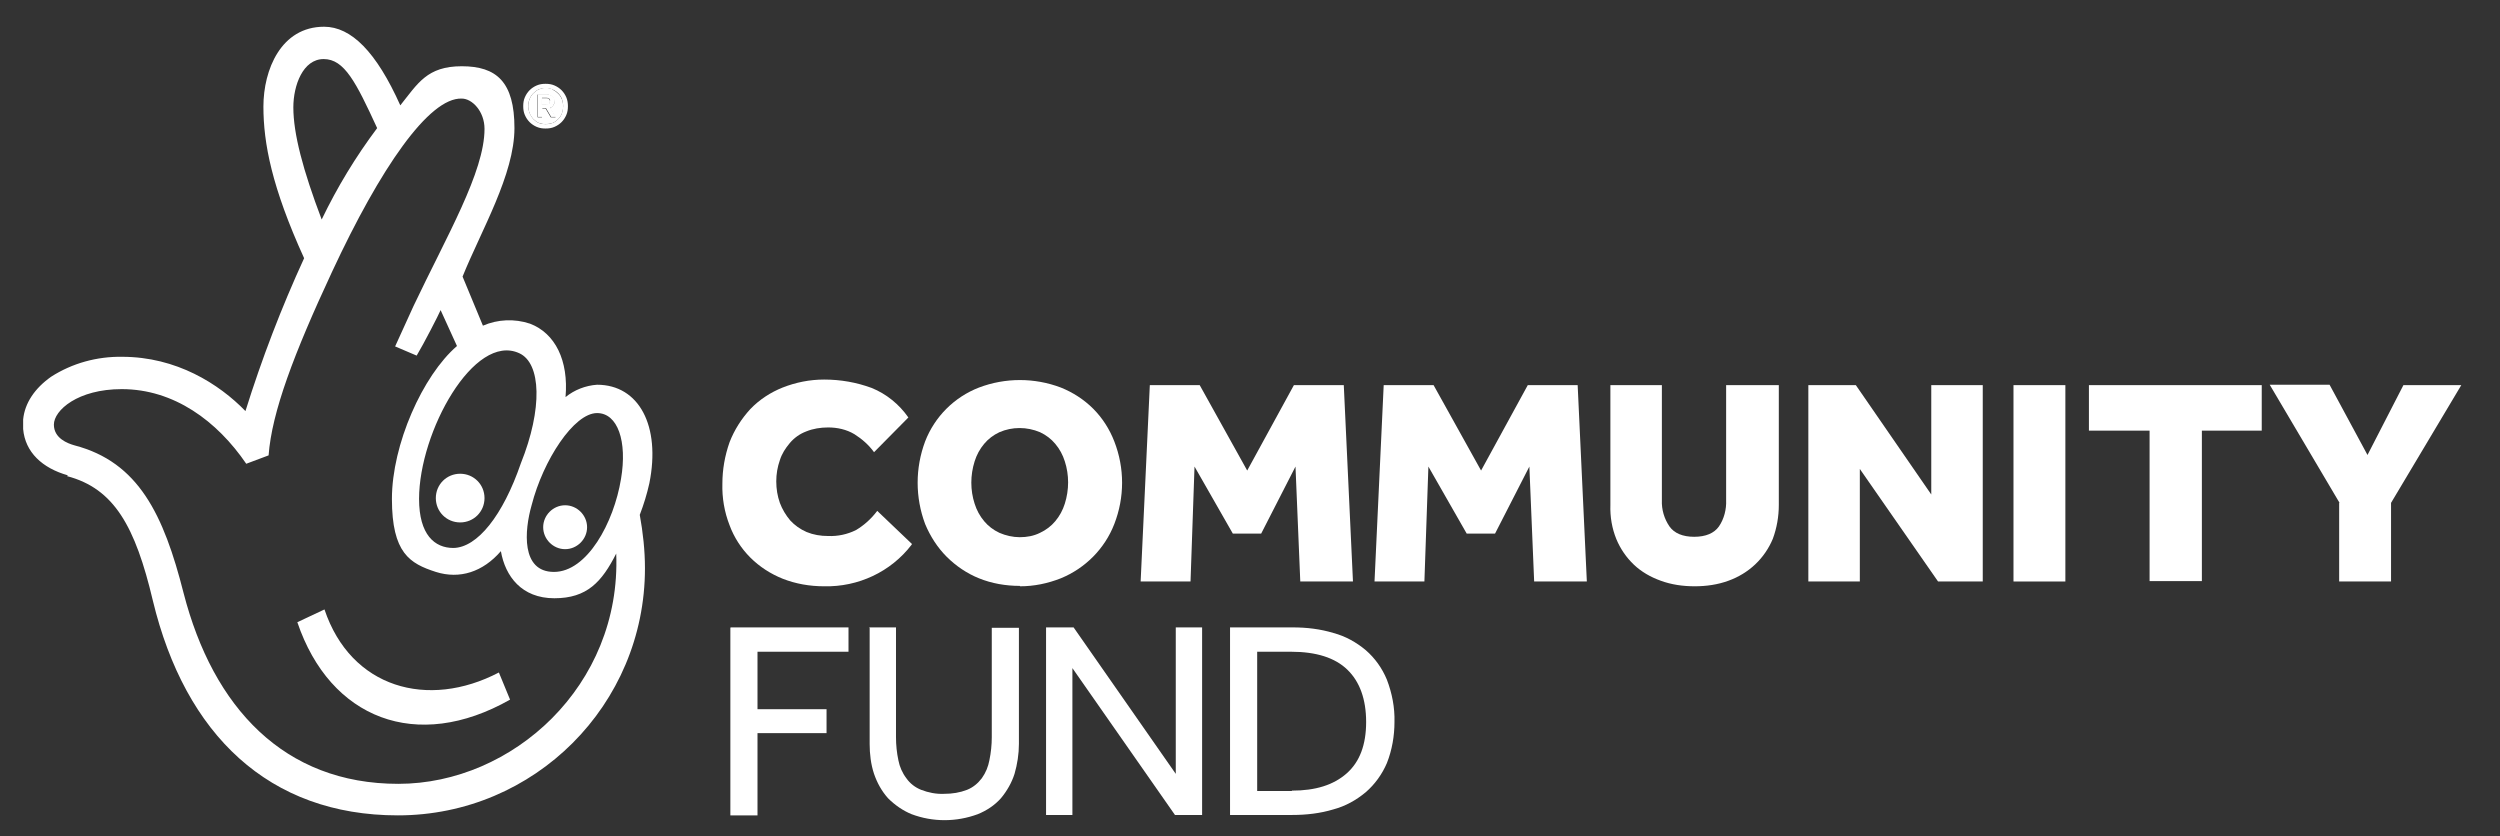
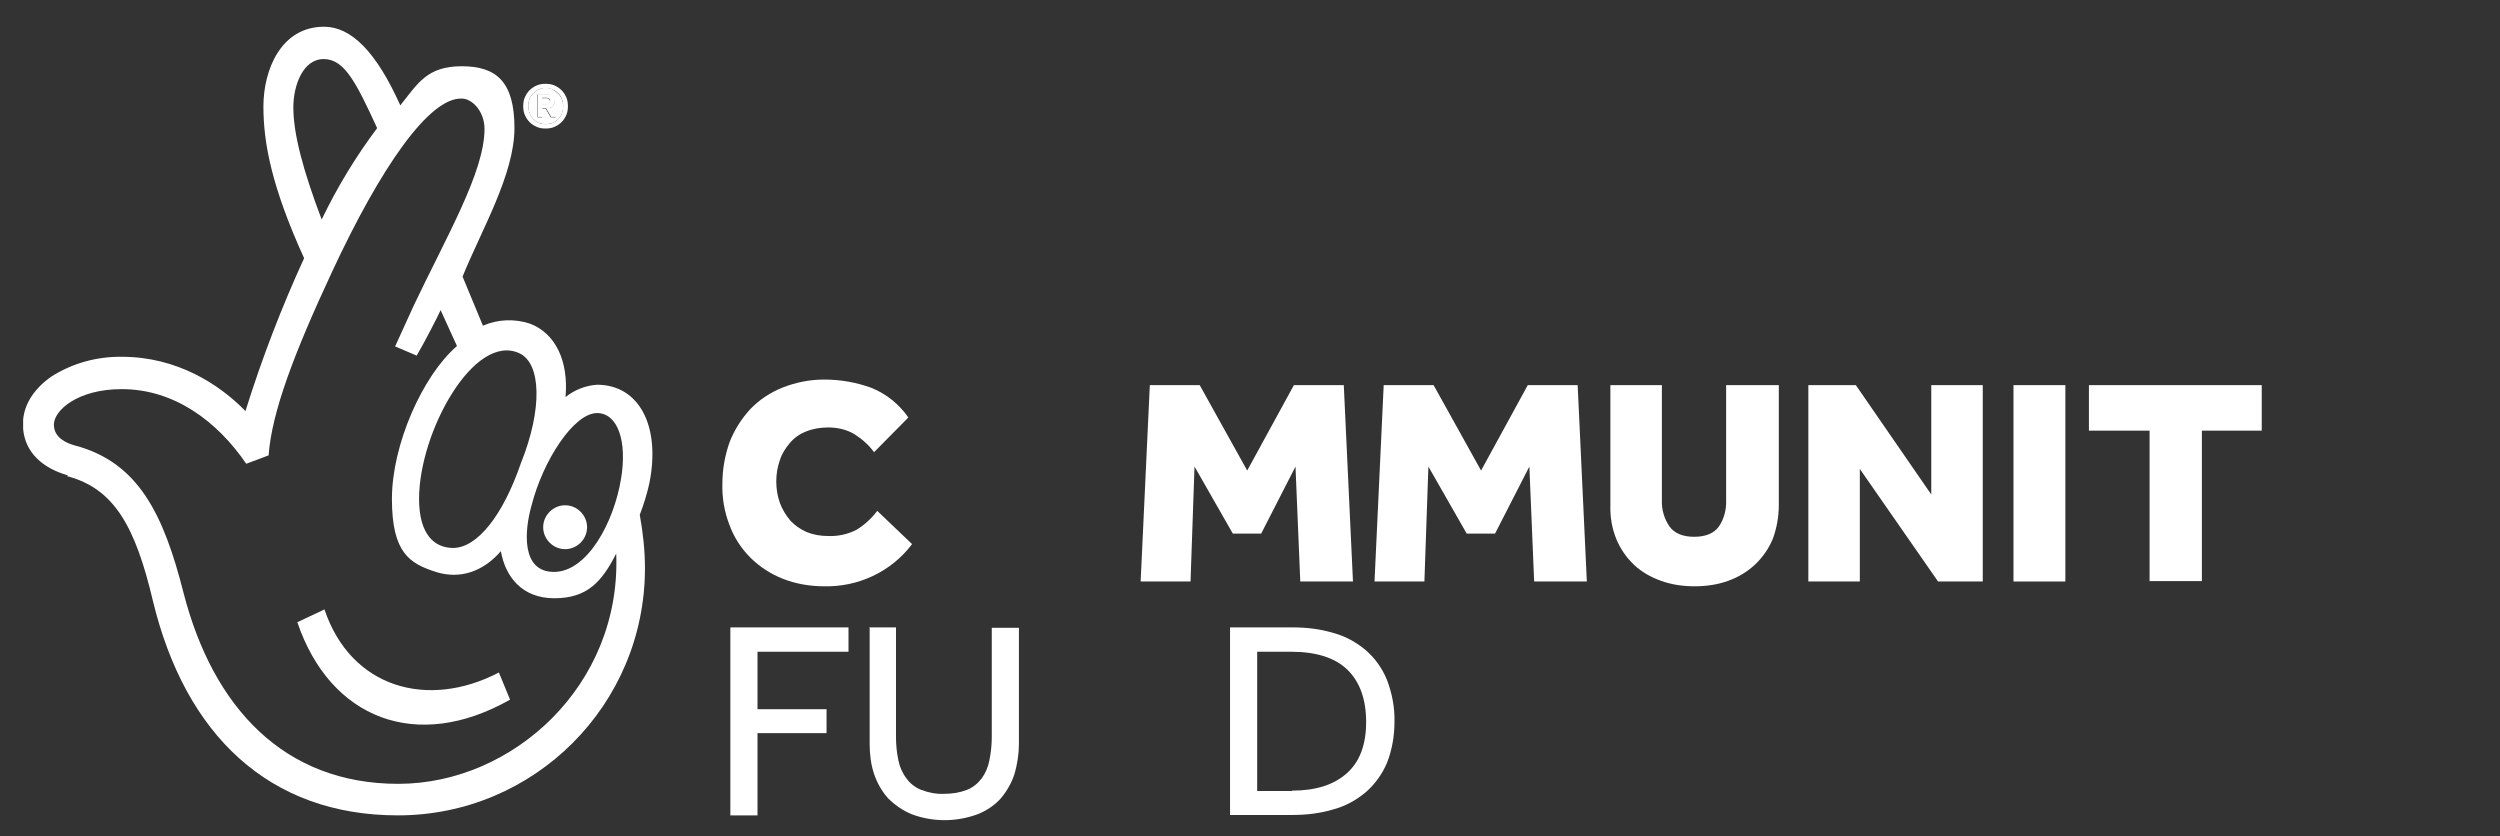
<svg xmlns="http://www.w3.org/2000/svg" id="Layer_1" version="1.1" viewBox="0 0 626.4 209.5">
  <rect x="0" y="0" width="626.4" height="209.5" fill="#333333" stroke="none" />
  <defs>
    <style>
      .st0 {
        fill: #fff;
      }
    </style>
  </defs>
  <path class="st0" d="M228.4,136.5c-5.2,6.8-13.4,10.6-21.9,10.4-3.6,0-7.1-.6-10.4-1.9-3-1.2-5.8-3-8.1-5.3-2.3-2.3-4.1-5.1-5.2-8.1-1.3-3.3-1.9-6.9-1.8-10.4,0-3.5.6-7,1.8-10.4,1.2-3.1,3-5.9,5.2-8.3,2.3-2.4,5.1-4.2,8.1-5.4,3.3-1.3,6.8-2,10.4-2,4.1,0,8.1.7,11.9,2.1,3.7,1.5,6.9,4.1,9.2,7.4l-8.6,8.7c-1.3-1.8-3-3.3-4.9-4.5-2-1.2-4.3-1.7-6.6-1.7-1.9,0-3.8.3-5.5,1-1.6.6-3,1.6-4.1,2.9-1.1,1.3-2,2.7-2.5,4.3-.6,1.7-.9,3.5-.9,5.3,0,1.9.3,3.7.9,5.4.6,1.6,1.5,3.1,2.6,4.4,1.1,1.2,2.5,2.2,4.1,2.9,1.7.7,3.5,1,5.4,1,2.4.1,4.8-.4,7-1.5,2-1.2,3.8-2.8,5.3-4.8l8.7,8.3Z" />
-   <path class="st0" d="M255.5,146.8c-3.5,0-7-.6-10.2-1.9-3-1.2-5.8-3.1-8.1-5.4-2.3-2.3-4.1-5.1-5.4-8.2-2.5-6.7-2.5-14,0-20.7,2.4-6.2,7.3-11.1,13.5-13.5,6.6-2.5,13.9-2.5,20.5,0,3,1.2,5.8,3,8.1,5.3,2.3,2.3,4.1,5.1,5.3,8.2,2.6,6.7,2.6,14,0,20.7-2.4,6.2-7.3,11.1-13.4,13.6-3.3,1.3-6.7,2-10.2,2ZM255.5,134.6c1.8,0,3.5-.3,5.1-1.1,1.5-.7,2.8-1.7,3.8-2.9,1.1-1.3,1.9-2.8,2.4-4.4,1.1-3.5,1.1-7.2,0-10.6-.5-1.6-1.3-3.1-2.4-4.4-1-1.2-2.3-2.2-3.8-2.9-3.3-1.4-7-1.4-10.2,0-1.5.7-2.8,1.7-3.8,2.9-1.1,1.3-1.9,2.8-2.4,4.4-1.1,3.5-1.1,7.2,0,10.6.5,1.6,1.3,3.1,2.4,4.4,1,1.2,2.3,2.2,3.8,2.9,1.6.7,3.4,1.1,5.1,1.1Z" />
  <path class="st0" d="M288.1,96.5h12.5l11.9,21.4,11.7-21.4h12.5l2.3,49.2h-13.2l-1.2-28.8-8.6,16.8h-7.1l-9.6-16.8-1,28.8h-12.5l2.3-49.2Z" />
  <path class="st0" d="M346.7,96.5h12.5l11.9,21.4,11.7-21.4h12.5l2.3,49.2h-13.2l-1.2-28.8-8.6,16.8h-7.1l-9.6-16.8-1,28.8h-12.5l2.3-49.2Z" />
  <path class="st0" d="M403.4,96.5h13v28.8c-.1,2.4.6,4.7,1.9,6.6,1.2,1.7,3.3,2.6,6.2,2.6s5-.9,6.2-2.6c1.3-1.9,1.9-4.3,1.8-6.6v-28.8h13.2v30c0,2.9-.5,5.8-1.5,8.5-1,2.4-2.5,4.6-4.4,6.4-1.9,1.8-4.2,3.2-6.7,4.1-2.7,1-5.6,1.4-8.5,1.4-2.9,0-5.8-.4-8.5-1.4-2.5-.9-4.8-2.2-6.7-4-1.9-1.8-3.4-4-4.4-6.4-1.1-2.7-1.6-5.6-1.5-8.6v-30Z" />
  <path class="st0" d="M453.1,96.5h11.9l18.9,27.4v-27.4h12.9v49.2h-11.2l-19.6-28.2v28.2h-12.9v-49.2Z" />
  <path class="st0" d="M504.5,96.5h13v49.2h-13v-49.2Z" />
  <path class="st0" d="M538.5,107.9h-15.1v-11.4h43.3v11.4h-15v37.7h-13.1v-37.7Z" />
-   <path class="st0" d="M586.2,126l-17.5-29.6h15l9.5,17.6,9-17.5h14.5l-17.6,29.5v19.7h-13v-19.7Z" />
  <path class="st0" d="M183.1,157.2h29.5v6.1h-22.8v14.4h17.3v6h-17.3v20.6h-6.8v-47Z" />
  <path class="st0" d="M217.7,157.2h6.8v27.5c0,2,.2,3.9.6,5.8.3,1.6,1,3.2,2,4.5.9,1.3,2.2,2.3,3.7,2.9,1.8.7,3.8,1.1,5.8,1,2,0,3.9-.3,5.7-1,1.5-.6,2.7-1.6,3.7-2.9,1-1.4,1.6-2.9,1.9-4.5.4-1.9.6-3.9.6-5.8v-27.4h6.8v29.1c0,2.5-.4,5.1-1.1,7.5-.7,2.2-1.9,4.3-3.4,6.1-1.6,1.8-3.6,3.1-5.8,4-5.4,2-11.3,2-16.6,0-2.2-.9-4.2-2.3-5.9-4-1.6-1.8-2.7-3.8-3.5-6.1-.8-2.4-1.1-5-1.1-7.5v-29.1Z" />
-   <path class="st0" d="M262.2,157.2h6.8l25.6,36.7v-36.7h6.6v47h-6.8l-25.7-36.8v36.8h-6.6v-47Z" />
  <path class="st0" d="M308.2,157.2h15.7c3.5,0,6.9.4,10.2,1.4,3,.8,5.7,2.3,8.1,4.3,2.3,2,4.1,4.5,5.3,7.4,1.3,3.4,2,7,1.9,10.6,0,3.5-.6,7-1.9,10.3-1.2,2.8-3,5.3-5.3,7.3-2.4,2-5.1,3.5-8.1,4.3-3.3,1-6.8,1.4-10.3,1.4h-15.6v-47ZM323.7,198.1c5.9,0,10.4-1.4,13.7-4.3,3.3-2.9,4.9-7.2,4.9-12.9,0-5.7-1.6-10.1-4.7-13.1s-7.8-4.5-14.1-4.5h-8.5v34.9h8.7Z" />
  <path class="st0" d="M138.5,22.4c-1.1-.5-2.4-.5-3.5,0-.5.2-1,.6-1.4,1-.4.4-.7.9-.9,1.4-.7,1.7-.3,3.7.9,5,.4.4.9.8,1.4,1,.6.2,1.1.3,1.7.3.6,0,1.2-.1,1.8-.3.5-.2,1-.6,1.4-1,.4-.4.7-.9.9-1.4.4-1.1.4-2.4,0-3.5-.2-.5-.5-1-.9-1.4-.4-.4-.9-.8-1.4-1ZM138,29.4l-1.3-2.2h-.9v2.2h-1.1v-5.7h2.2c.3,0,.6,0,.9.2.2,0,.4.2.6.4.2.1.3.3.4.5,0,.2.1.4.1.6,0,.4,0,.7-.3,1-.2.3-.5.5-.8.7l1.4,2.3h-1.2Z" />
  <path class="st0" d="M137.6,24.8c-.2-.2-.5-.2-.8-.2h-1v1.7h1.1c.3,0,.5,0,.7-.2.2-.2.2-.4.2-.6,0-.2,0-.5-.2-.6Z" />
  <path class="st0" d="M5.6,106.4c0,.4,0,.9,0,1.3v-2.4c0,.4,0,.7,0,1.1Z" />
  <path class="st0" d="M16.8,119.3c11.8,3.1,17.1,12.6,21.5,31.2,8.1,33.6,29.1,53.8,61.4,53.8,34.2,0,61.9-27.7,61.9-61.9,0-4.5-.5-9-1.3-13.4,1-2.6,1.8-5.2,2.4-7.9,2.9-14.4-2.6-24.7-13.1-24.7-2.9.2-5.7,1.3-7.9,3.1.8-9.2-2.6-16-8.9-18.4-3.9-1.3-8.1-1.1-11.8.5l-5.1-12.3c4.7-11.6,13-25.6,13-37.2s-4.5-15.5-13.2-15.5-11,4.3-15.4,9.8c-6-13.4-12.3-19.7-19.1-19.7-10.8,0-15.2,10.8-15.2,20s2.1,20.2,10.2,38c-5.7,12.4-10.6,25.2-14.7,38.3-6.6-6.8-17.3-13.6-30.9-13.6-6.3-.1-12.5,1.6-17.8,5-4.1,2.9-6.6,6.6-7,10.7v2.4c.5,5.8,4.8,9.8,11.2,11.6ZM149.6,103.5c5.2,0,7.6,7.1,6,16.5-1.8,11-8.5,23.3-16.8,23.3s-7.4-10.4-5.6-16.7c2.9-11.3,10.6-23.1,16.4-23.1ZM130.1,88.5c5.5,2.5,5.9,13.9.4,27.6-4.5,13.1-10.9,21.1-16.9,21.2-4.7,0-8.6-3.3-8.6-12.3,0-16.8,13.8-41.7,25.1-36.5h0ZM73.5,26.9c0-5.5,2.4-12.1,7.6-12.1s8.1,5.8,13.4,17.3c-5.4,7.2-10,14.8-13.9,22.9-4.7-12.4-7.1-21.5-7.1-28.1h0ZM30.5,97.5c13.1,0,23.9,8,31.2,18.7l5.6-2.1c.8-10.8,6.3-25.4,15.9-46,12.1-26,24.3-43.7,32.5-43.4,2.6,0,5.7,3.2,5.7,7.6,0,10.8-9.5,26.9-17.8,44.4-.8,1.8-4.6,10.1-4.6,10.1l5.4,2.3c1.8-3,5.5-10.2,6-11.4l4.1,9c-8.6,7.4-16.3,24.7-16.3,38.3s4.5,16.2,11,18.3c6,1.9,11.8,0,16.3-5.2,1.1,6.3,5.2,11.8,13.4,11.8s11.9-4.1,15.5-11.2c1.3,33.1-26,57.7-54.6,57.7s-46.4-19.1-53.8-47.8c-5-19.7-11.3-32.8-27.3-37-1.8-.5-5.2-1.8-5.2-5.2,0-3.6,6-8.9,17-8.9h0Z" />
  <path class="st0" d="M127.8,175.3l-2.8-6.8c-17.8,9.3-37.1,3.9-43.7-15.8l-6.8,3.2c8.2,24.2,29.9,32.7,53.3,19.4Z" />
-   <path class="st0" d="M115.3,130.9c3.4,0,6.1-2.7,6.1-6.1,0-3.4-2.7-6.1-6.1-6.1-3.4,0-6.1,2.7-6.1,6.1,0,0,0,0,0,0,0,3.4,2.7,6.1,6.1,6.1,0,0,0,0,0,0Z" />
  <path class="st0" d="M141.6,137.6c3,0,5.5-2.5,5.5-5.5,0-3-2.5-5.5-5.5-5.5-3,0-5.5,2.5-5.5,5.5s0,0,0,0c0,3,2.5,5.5,5.5,5.5,0,0,0,0,0,0Z" />
  <path class="st0" d="M138.7,26.3c.2-.3.3-.6.3-1,0-.2,0-.4-.1-.6,0-.2-.2-.4-.4-.5-.2-.2-.4-.3-.6-.4-.3-.1-.6-.2-.9-.2h-2.2v5.7h1.1v-2.2h.9l1.3,2.2h1.2l-1.4-2.3c.3-.1.6-.3.8-.7ZM136.9,26.3h-1.1v-1.8h1c.3,0,.5,0,.8.2.2.2.3.4.2.6,0,.2,0,.5-.2.6-.2.2-.5.3-.7.2h0Z" />
  <path class="st0" d="M138.9,21.4c-.7-.3-1.4-.4-2.2-.4-.8,0-1.5.1-2.2.4-.7.3-1.3.7-1.8,1.2-.5.5-.9,1.1-1.2,1.8-.3.7-.4,1.4-.4,2.2,0,.8.1,1.5.4,2.2.3.7.7,1.3,1.2,1.8.5.5,1.1.9,1.8,1.2.7.3,1.4.4,2.2.4.8,0,1.5-.1,2.2-.4.7-.3,1.3-.7,1.8-1.2.5-.5.9-1.1,1.2-1.8.3-.7.4-1.4.4-2.2,0-.7-.1-1.5-.4-2.2-.3-.7-.7-1.3-1.2-1.8-.5-.5-1.1-.9-1.8-1.2ZM141.1,26.6c0,.6-.1,1.2-.3,1.8-.2.5-.5,1-.9,1.4-.4.4-.9.8-1.4,1-.6.2-1.1.3-1.8.3-.6,0-1.2-.1-1.7-.3-.5-.2-1-.6-1.4-1-1.2-1.4-1.6-3.3-.9-5,.2-.5.5-1,.9-1.4.4-.4.9-.8,1.4-1,1.7-.7,3.6-.3,4.9,1,.4.4.7.9.9,1.4.2.6.3,1.2.3,1.8h0Z" />
  <rect class="st0" x="5.6" y="203.9" width="0" height=".9" />
</svg>